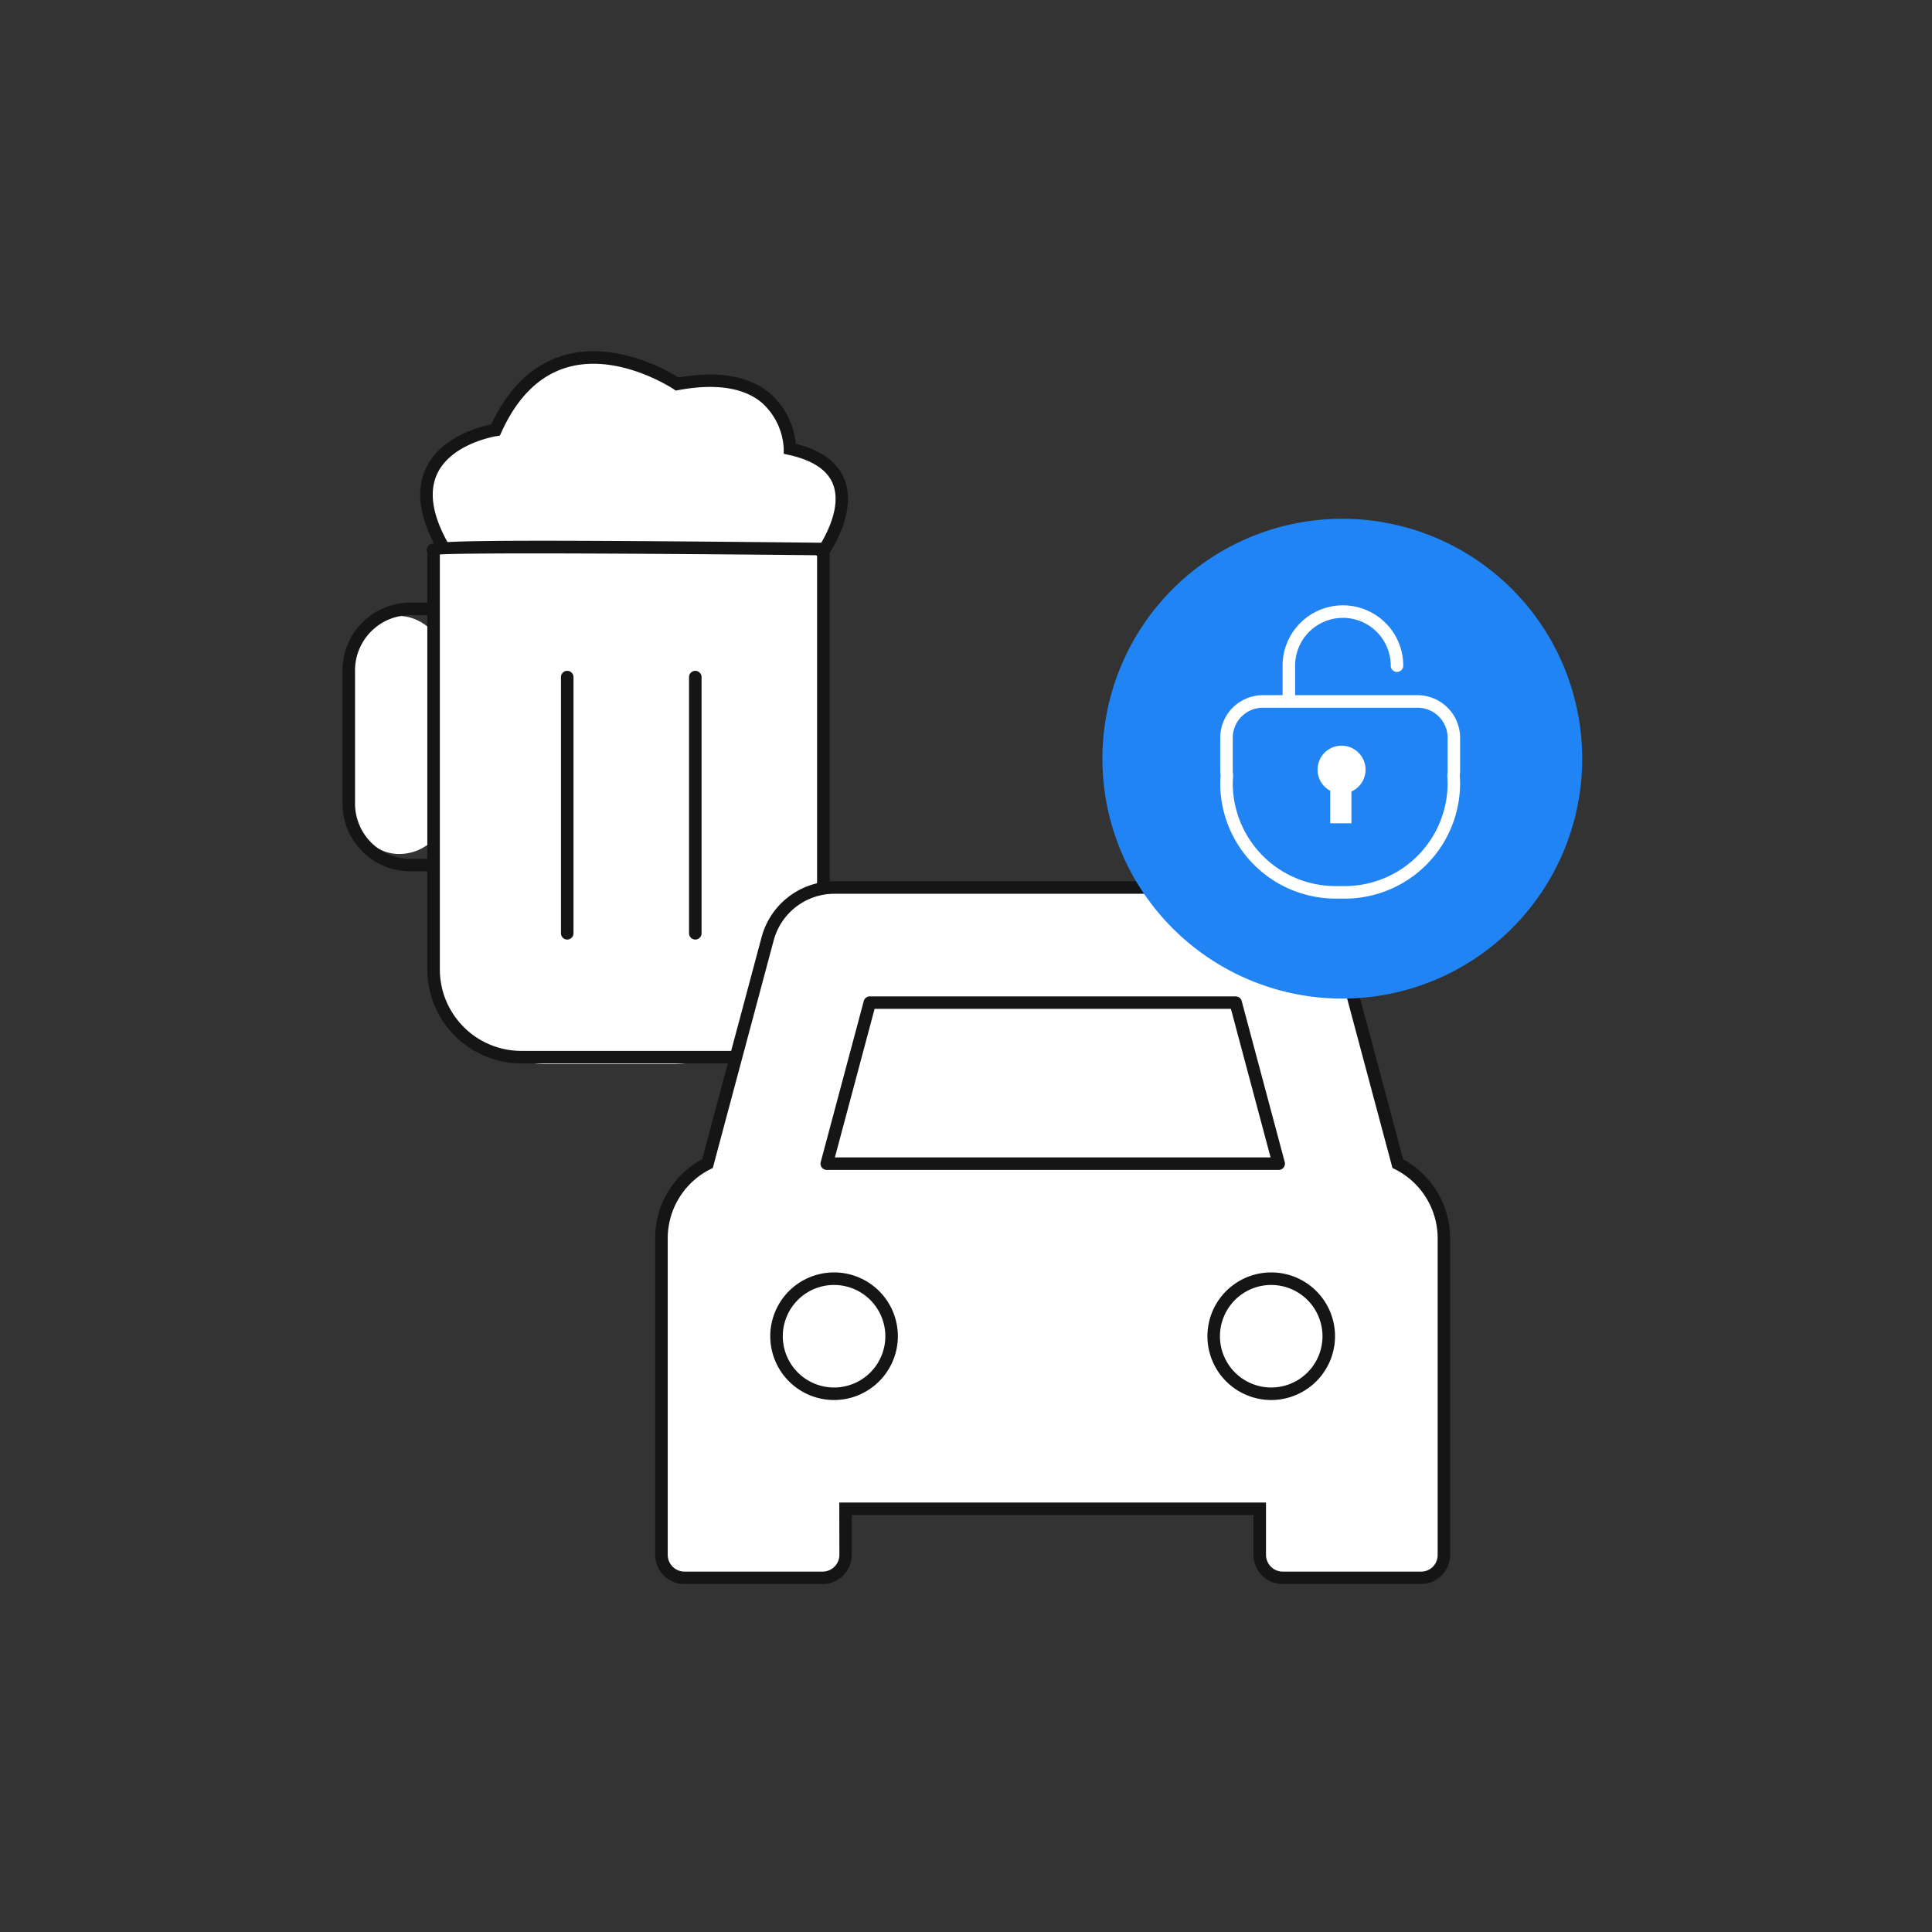
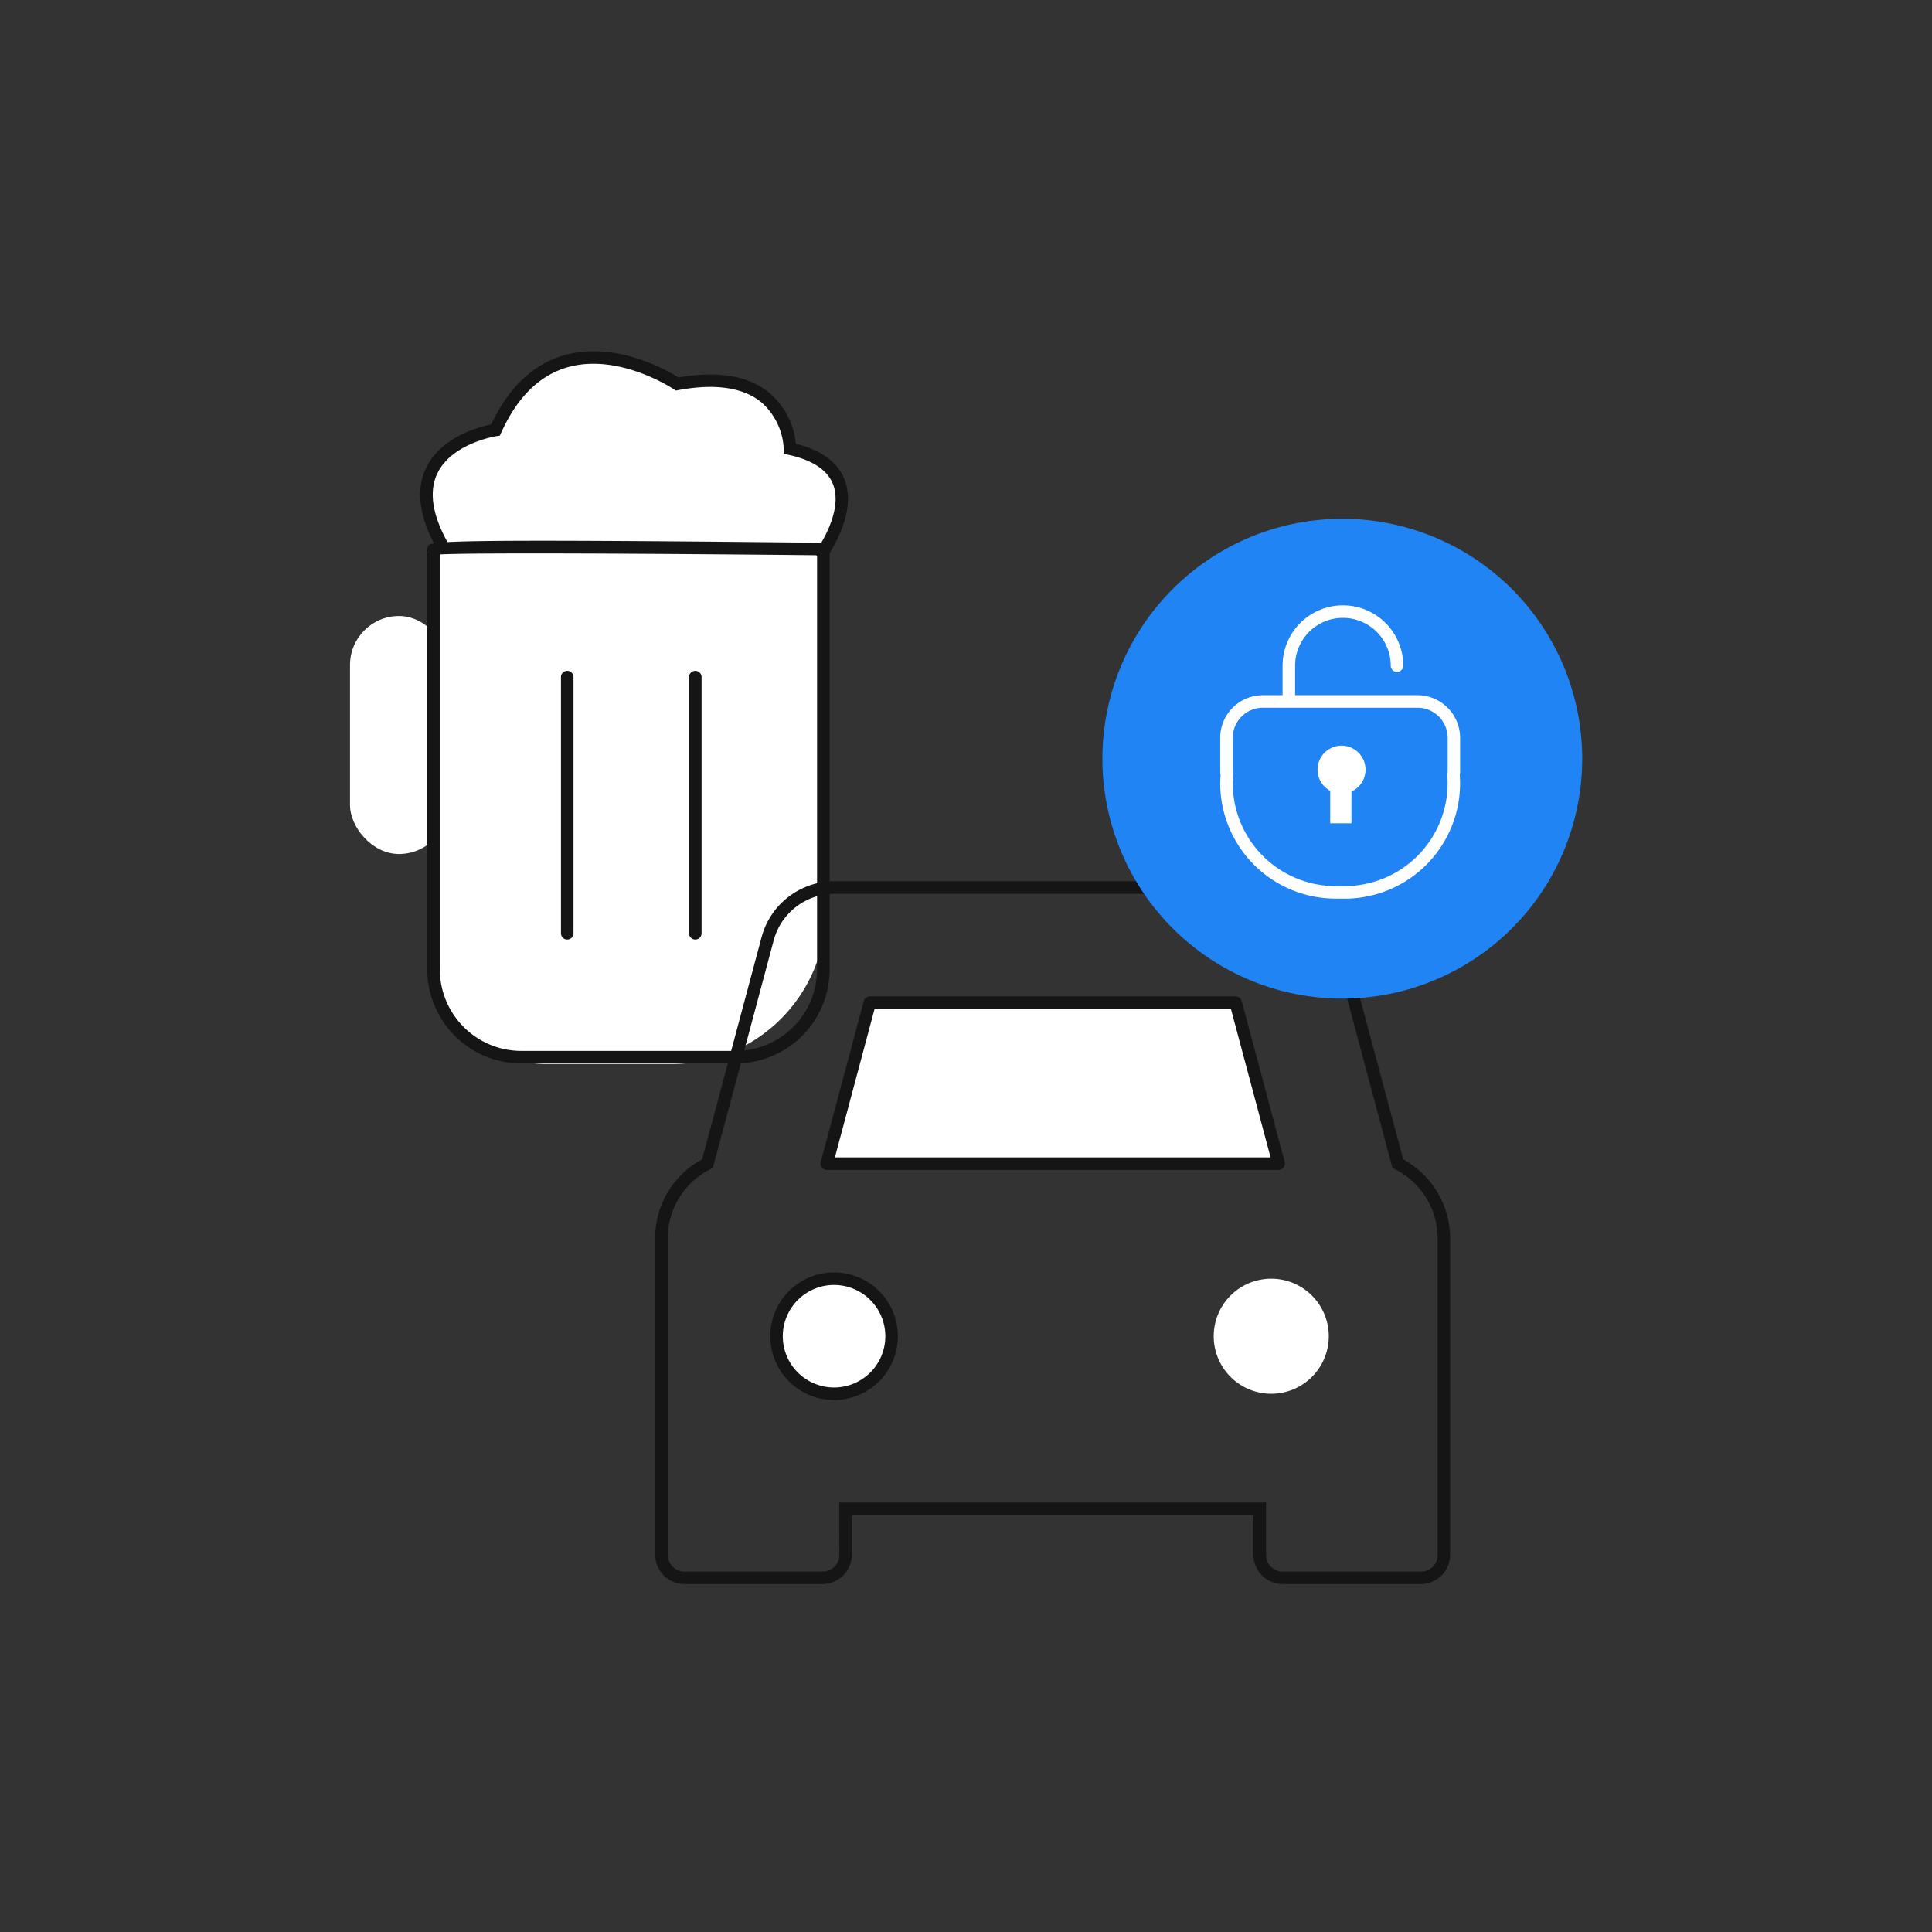
<svg xmlns="http://www.w3.org/2000/svg" height="138" viewBox="0 0 138 138" width="138">
  <rect x="0" y="0" width="138" height="138" fill="#333333" stroke="none" />
  <clipPath id="a">
    <path d="m0 0h88.551v88.059h-88.551z" />
  </clipPath>
  <path d="m69 0a69 69 0 1 1 -69 69 69 69 0 0 1 69-69z" fill="#fff" opacity="0" />
  <g transform="translate(24.464 25.091)">
    <g fill="#fff">
      <path d="m0 0h28a0 0 0 0 1 0 0v26a11 11 0 0 1 -11 11h-9a8 8 0 0 1 -8-8v-29a0 0 0 0 1 0 0z" transform="translate(6.536 13.909)" />
      <rect height="17" rx="3.5" width="7" x=".536" y="18.909" />
      <path d="m3033.848-4065.731-1.373-2.722.591-3.313 2.565-1.85 2.109-.521 1.225-2.6 2.119-1.543 2.839-1.007 3.447.249 2.97 1.76 2.377-.507 1.861.361 2.06 1.032 1.136 1.414.49 1.784v.7h1.086l1.324.617 1.247 1.077v.922l.151 1.57-.735 1.787-.663.886z" transform="translate(-3026.532 4079.734)" />
    </g>
    <g clip-path="url(#a)">
      <g fill="#151515">
        <path d="m28.786 52.457h-15.313a6.719 6.719 0 0 1 -6.713-6.712v-29.845l-.081-.081.115-.284c.158-.375.239-.565 28.262-.268h.443v30.478a6.719 6.719 0 0 1 -6.712 6.712m-21.132-36.357v29.645a5.824 5.824 0 0 0 5.817 5.817h15.314a5.824 5.824 0 0 0 5.814-5.817v-29.587c-10.009-.106-24.514-.2-26.948-.058" transform="translate(-.702 -1.589)" />
        <path d="m35.058 14.994-.712-.541c.021-.029 2.125-2.834 1.357-4.916-.384-1.037-1.455-1.757-3.184-2.137l-.351-.076v-.361a4.712 4.712 0 0 0 -1.578-3.3c-1.3-1.078-3.305-1.376-5.948-.889l-.18.035-.152-.1c-.039-.026-3.914-2.607-7.567-1.571-2.012.571-3.611 2.141-4.751 4.666l-.1.222-.242.036c-.032.005-3.206.507-4.23 2.679-.646 1.37-.32 3.154.967 5.3l-.768.46c-1.452-2.42-1.791-4.488-1.007-6.146 1.06-2.243 3.819-2.962 4.662-3.133 1.249-2.65 3.007-4.313 5.226-4.941 3.66-1.034 7.345 1.084 8.15 1.59 2.837-.495 5.029-.118 6.515 1.119a5.493 5.493 0 0 1 1.869 3.617c1.858.468 3.037 1.35 3.5 2.622.937 2.543-1.385 5.634-1.485 5.764" transform="translate(-.651)" />
-         <path d="m6.837 39.254h-2a4.844 4.844 0 0 1 -4.837-4.838v-9.516a4.844 4.844 0 0 1 4.839-4.839h2v.895h-2a3.949 3.949 0 0 0 -3.944 3.944v9.514a3.948 3.948 0 0 0 3.944 3.943h2z" transform="translate(0 -2.108)" />
        <path d="m28.106 44.7a.448.448 0 0 1 -.447-.447v-18.3a.447.447 0 1 1 .895 0v18.3a.448.448 0 0 1 -.447.447" transform="translate(-2.906 -2.68)" />
        <path d="m17.884 44.7a.447.447 0 0 1 -.447-.447v-18.3a.447.447 0 1 1 .895 0v18.3a.448.448 0 0 1 -.447.447" transform="translate(-1.832 -2.68)" />
      </g>
-       <path d="m68.192 87.177v3.287a1.649 1.649 0 0 0 1.644 1.644h9.864a1.638 1.638 0 0 0 1.643-1.644v-22.616a5.938 5.938 0 0 0 -3.287-5.325l-4.3-16.067a4.931 4.931 0 0 0 -4.765-3.656h-31.184a4.932 4.932 0 0 0 -4.764 3.656l-4.3 16.067a5.937 5.937 0 0 0 -3.288 5.325v22.616a1.644 1.644 0 0 0 1.645 1.644h9.861a1.648 1.648 0 0 0 1.643-1.644v-3.287z" fill="#fff" transform="translate(-2.674 -4.496)" />
      <path d="m79.644 92.5h-9.862a2.093 2.093 0 0 1 -2.091-2.091v-2.838h-28.691v2.841a2.093 2.093 0 0 1 -2.089 2.088h-9.862a2.093 2.093 0 0 1 -2.091-2.091v-22.615a6.345 6.345 0 0 1 3.354-5.632l4.247-15.875a5.387 5.387 0 0 1 5.2-3.989h31.179a5.385 5.385 0 0 1 5.2 3.989l4.247 15.875a6.433 6.433 0 0 1 3.354 5.632v22.617a2.093 2.093 0 0 1 -2.095 2.089m-41.537-5.824h30.48v3.736a1.2 1.2 0 0 0 1.2 1.2h9.861a1.183 1.183 0 0 0 1.2-1.2v-22.618a5.528 5.528 0 0 0 -3.048-4.924l-.181-.09-4.349-16.261a4.489 4.489 0 0 0 -4.332-3.325h-31.183a4.49 4.49 0 0 0 -4.332 3.325l-4.35 16.262-.181.09a5.527 5.527 0 0 0 -3.039 4.924v22.616a1.2 1.2 0 0 0 1.2 1.2h9.861a1.2 1.2 0 0 0 1.2-1.2z" fill="#151515" transform="translate(-2.622 -4.444)" />
      <path d="m38.652 63.487 3.073-11.505h26.133l3.074 11.505z" fill="#fff" transform="translate(-4.06 -5.461)" />
      <path d="m70.879 63.883h-32.279a.448.448 0 0 1 -.432-.563l3.074-11.5a.446.446 0 0 1 .432-.332h26.131a.446.446 0 0 1 .432.332l3.074 11.5a.448.448 0 0 1 -.432.563m-31.7-.895h31.121l-2.834-10.61h-25.451z" fill="#151515" transform="translate(-4.008 -5.408)" />
      <path d="m42.859 78.13a4.109 4.109 0 1 1 -4.109-4.109 4.109 4.109 0 0 1 4.109 4.109" fill="#fff" transform="translate(-3.639 -7.776)" />
      <path d="m38.7 82.633a4.557 4.557 0 1 1 4.556-4.556 4.562 4.562 0 0 1 -4.556 4.556m0-8.218a3.662 3.662 0 1 0 3.661 3.662 3.666 3.666 0 0 0 -3.661-3.662" fill="#151515" transform="translate(-3.587 -7.723)" />
      <path d="m77.753 78.13a4.109 4.109 0 1 1 -4.109-4.109 4.109 4.109 0 0 1 4.109 4.109" fill="#fff" transform="translate(-7.305 -7.776)" />
-       <path d="m73.592 82.633a4.557 4.557 0 1 1 4.555-4.556 4.562 4.562 0 0 1 -4.555 4.556m0-8.218a3.662 3.662 0 1 0 3.66 3.662 3.666 3.666 0 0 0 -3.66-3.662" fill="#151515" transform="translate(-7.252 -7.723)" />
      <path d="m94.922 30.506a17.136 17.136 0 1 1 -17.136-17.136 17.137 17.137 0 0 1 17.136 17.136" fill="#2084f4" transform="translate(-6.371 -1.405)" />
      <path d="m78.949 41.979h-.657a8.249 8.249 0 0 1 -8.24-8.24c0-.194.013-.385.028-.576a1.7 1.7 0 0 1 -.028-.286v-2.382a3.049 3.049 0 0 1 3.048-3.046h11.042a3.049 3.049 0 0 1 3.046 3.046v2.382a1.972 1.972 0 0 1 -.022.265c.009.221.022.408.022.6a8.249 8.249 0 0 1 -8.24 8.24m-5.848-13.638a2.153 2.153 0 0 0 -2.151 2.151v2.382a1 1 0 0 0 .014.147l.011.09v.115c-.013.169-.025.339-.025.511a7.352 7.352 0 0 0 7.345 7.345h.657a7.353 7.353 0 0 0 7.345-7.345c0-.167-.013-.333-.025-.5v-.042l.013-.18a1.09 1.09 0 0 0 .014-.144v-2.379a2.153 2.153 0 0 0 -2.151-2.151z" fill="#fff" transform="translate(-7.359 -2.884)" />
      <path d="m75.478 27.512a.448.448 0 0 1 -.447-.447v-2.477a4.31 4.31 0 0 1 8.62 0 .447.447 0 1 1 -.895 0 3.415 3.415 0 0 0 -6.83 0v2.476a.448.448 0 0 1 -.447.447" fill="#fff" transform="translate(-7.882 -2.131)" />
      <path d="m81.25 33.191a1.714 1.714 0 1 1 -1.714-1.714 1.714 1.714 0 0 1 1.714 1.714" fill="#fff" transform="translate(-8.175 -3.307)" />
      <path d="m0 0h1.517v2.32h-1.517z" fill="#fff" transform="translate(70.551 31.396)" />
    </g>
  </g>
</svg>